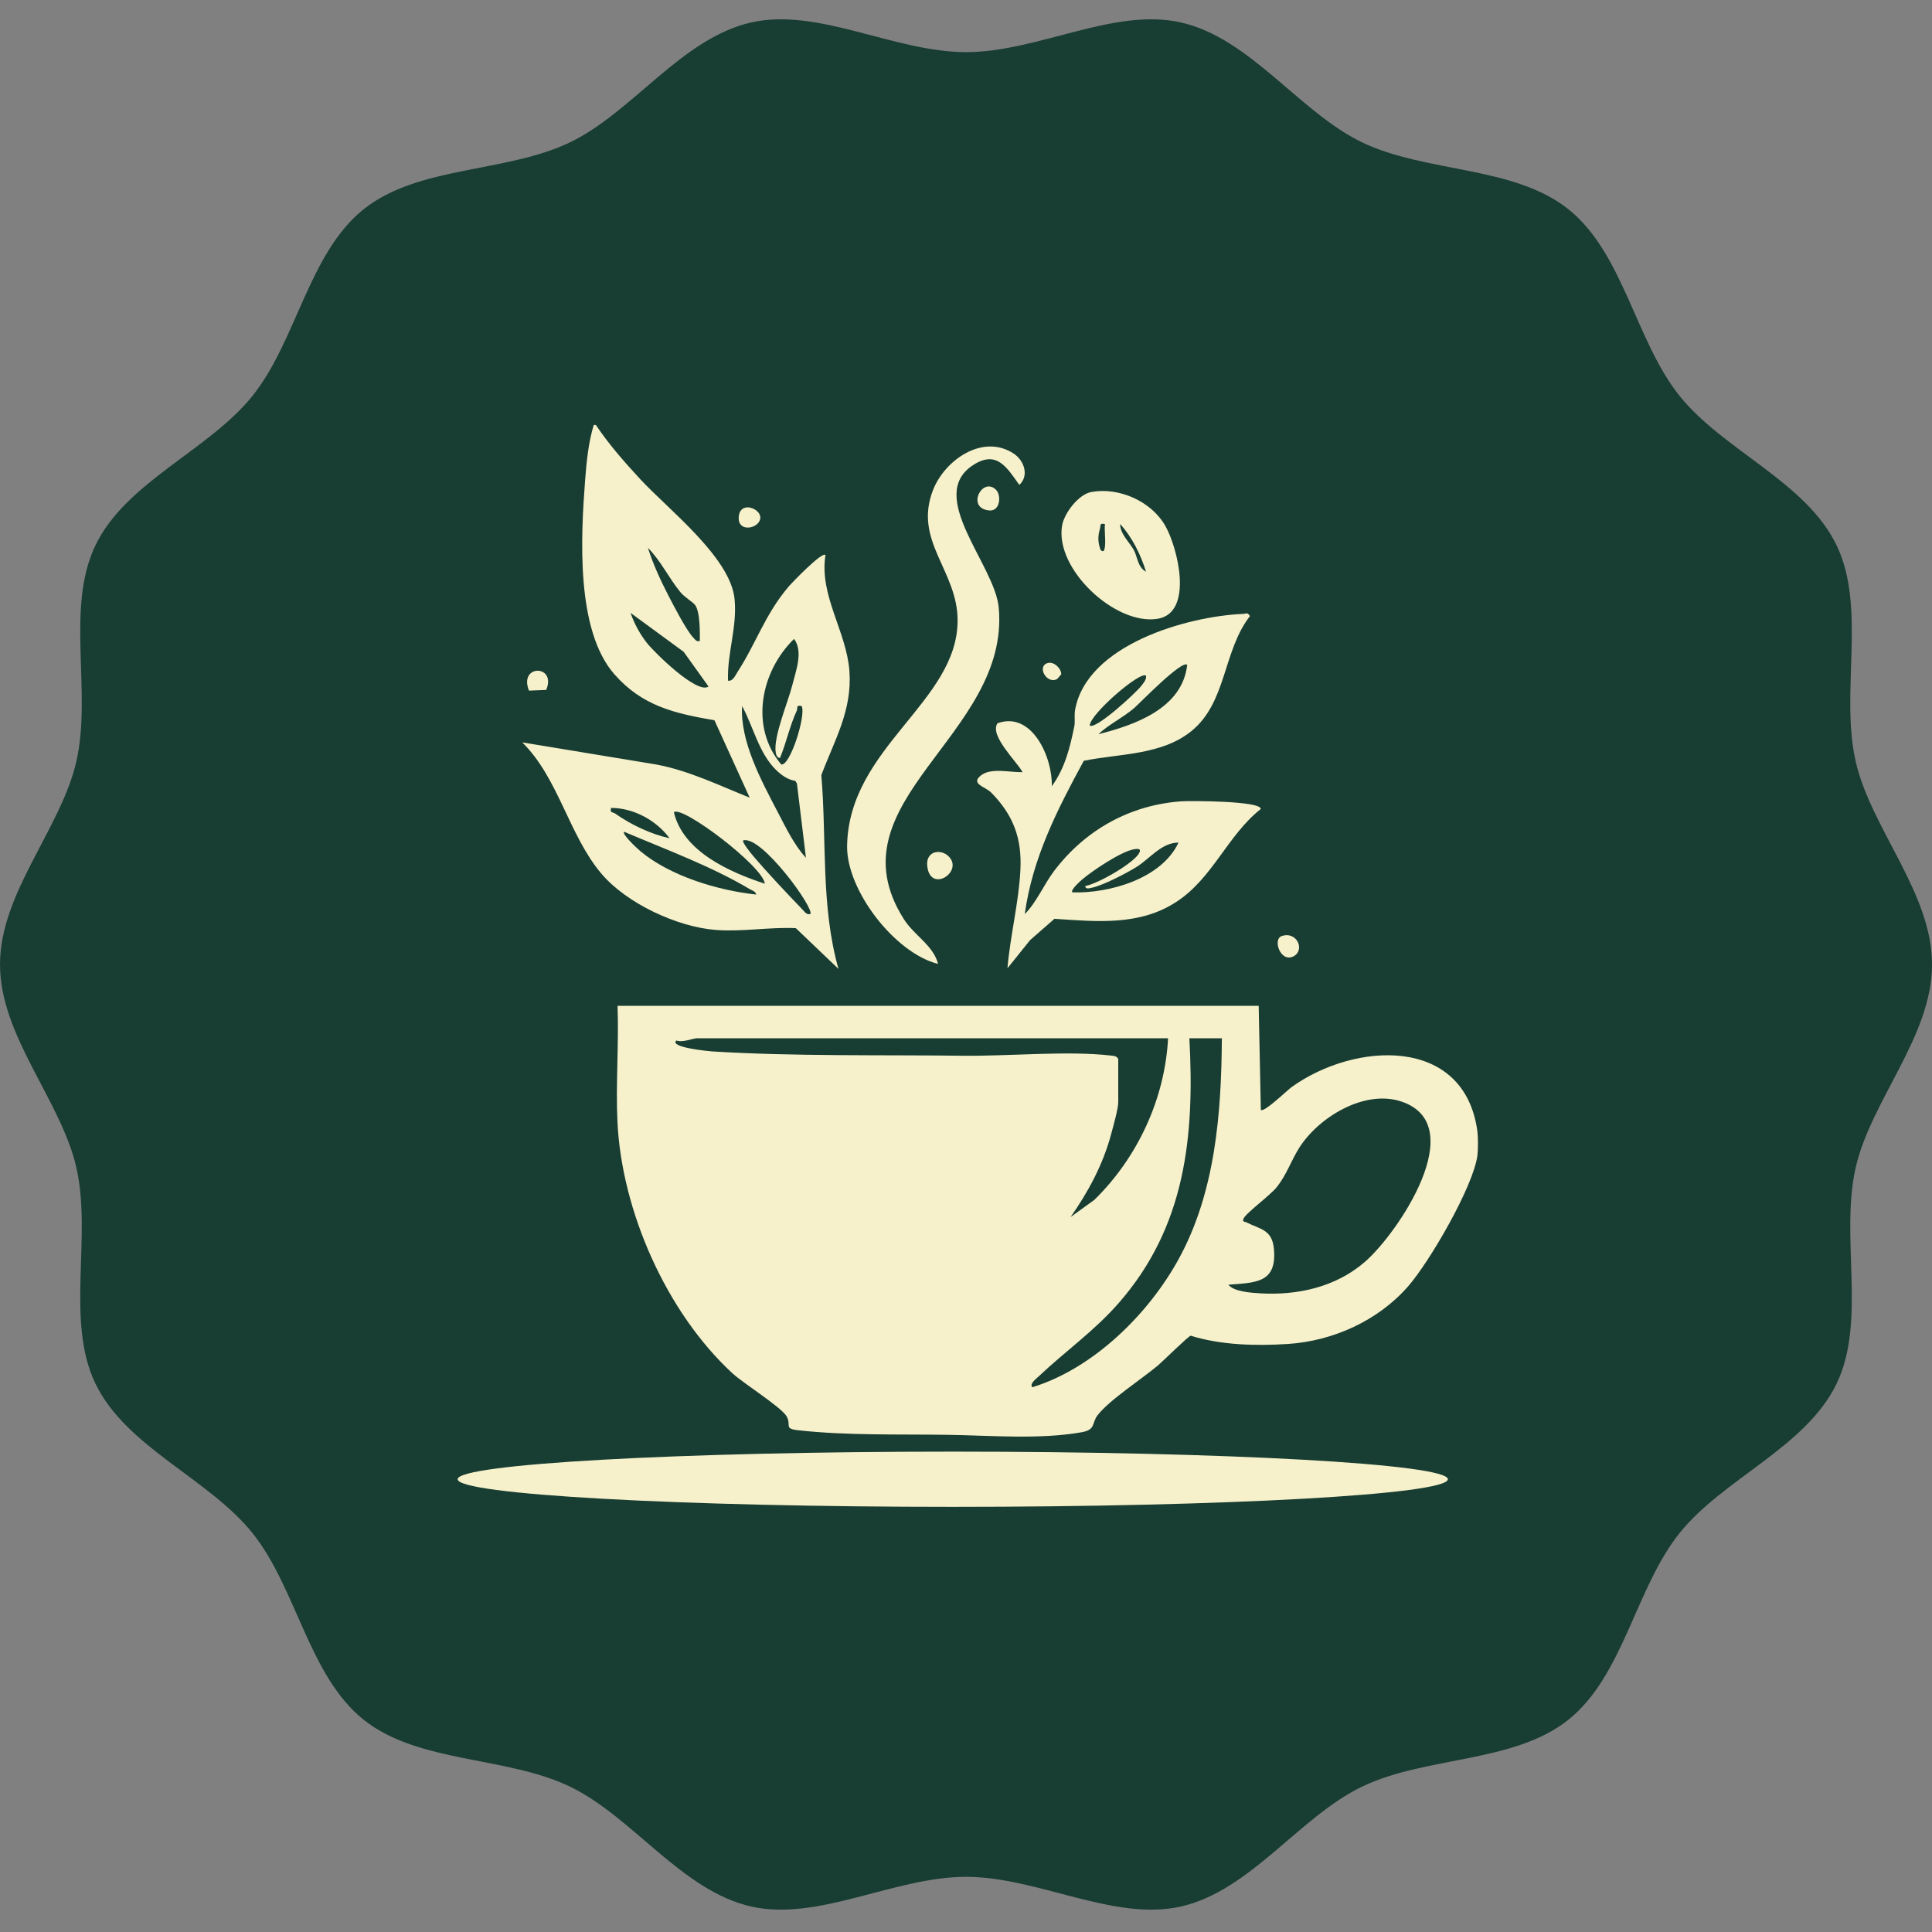
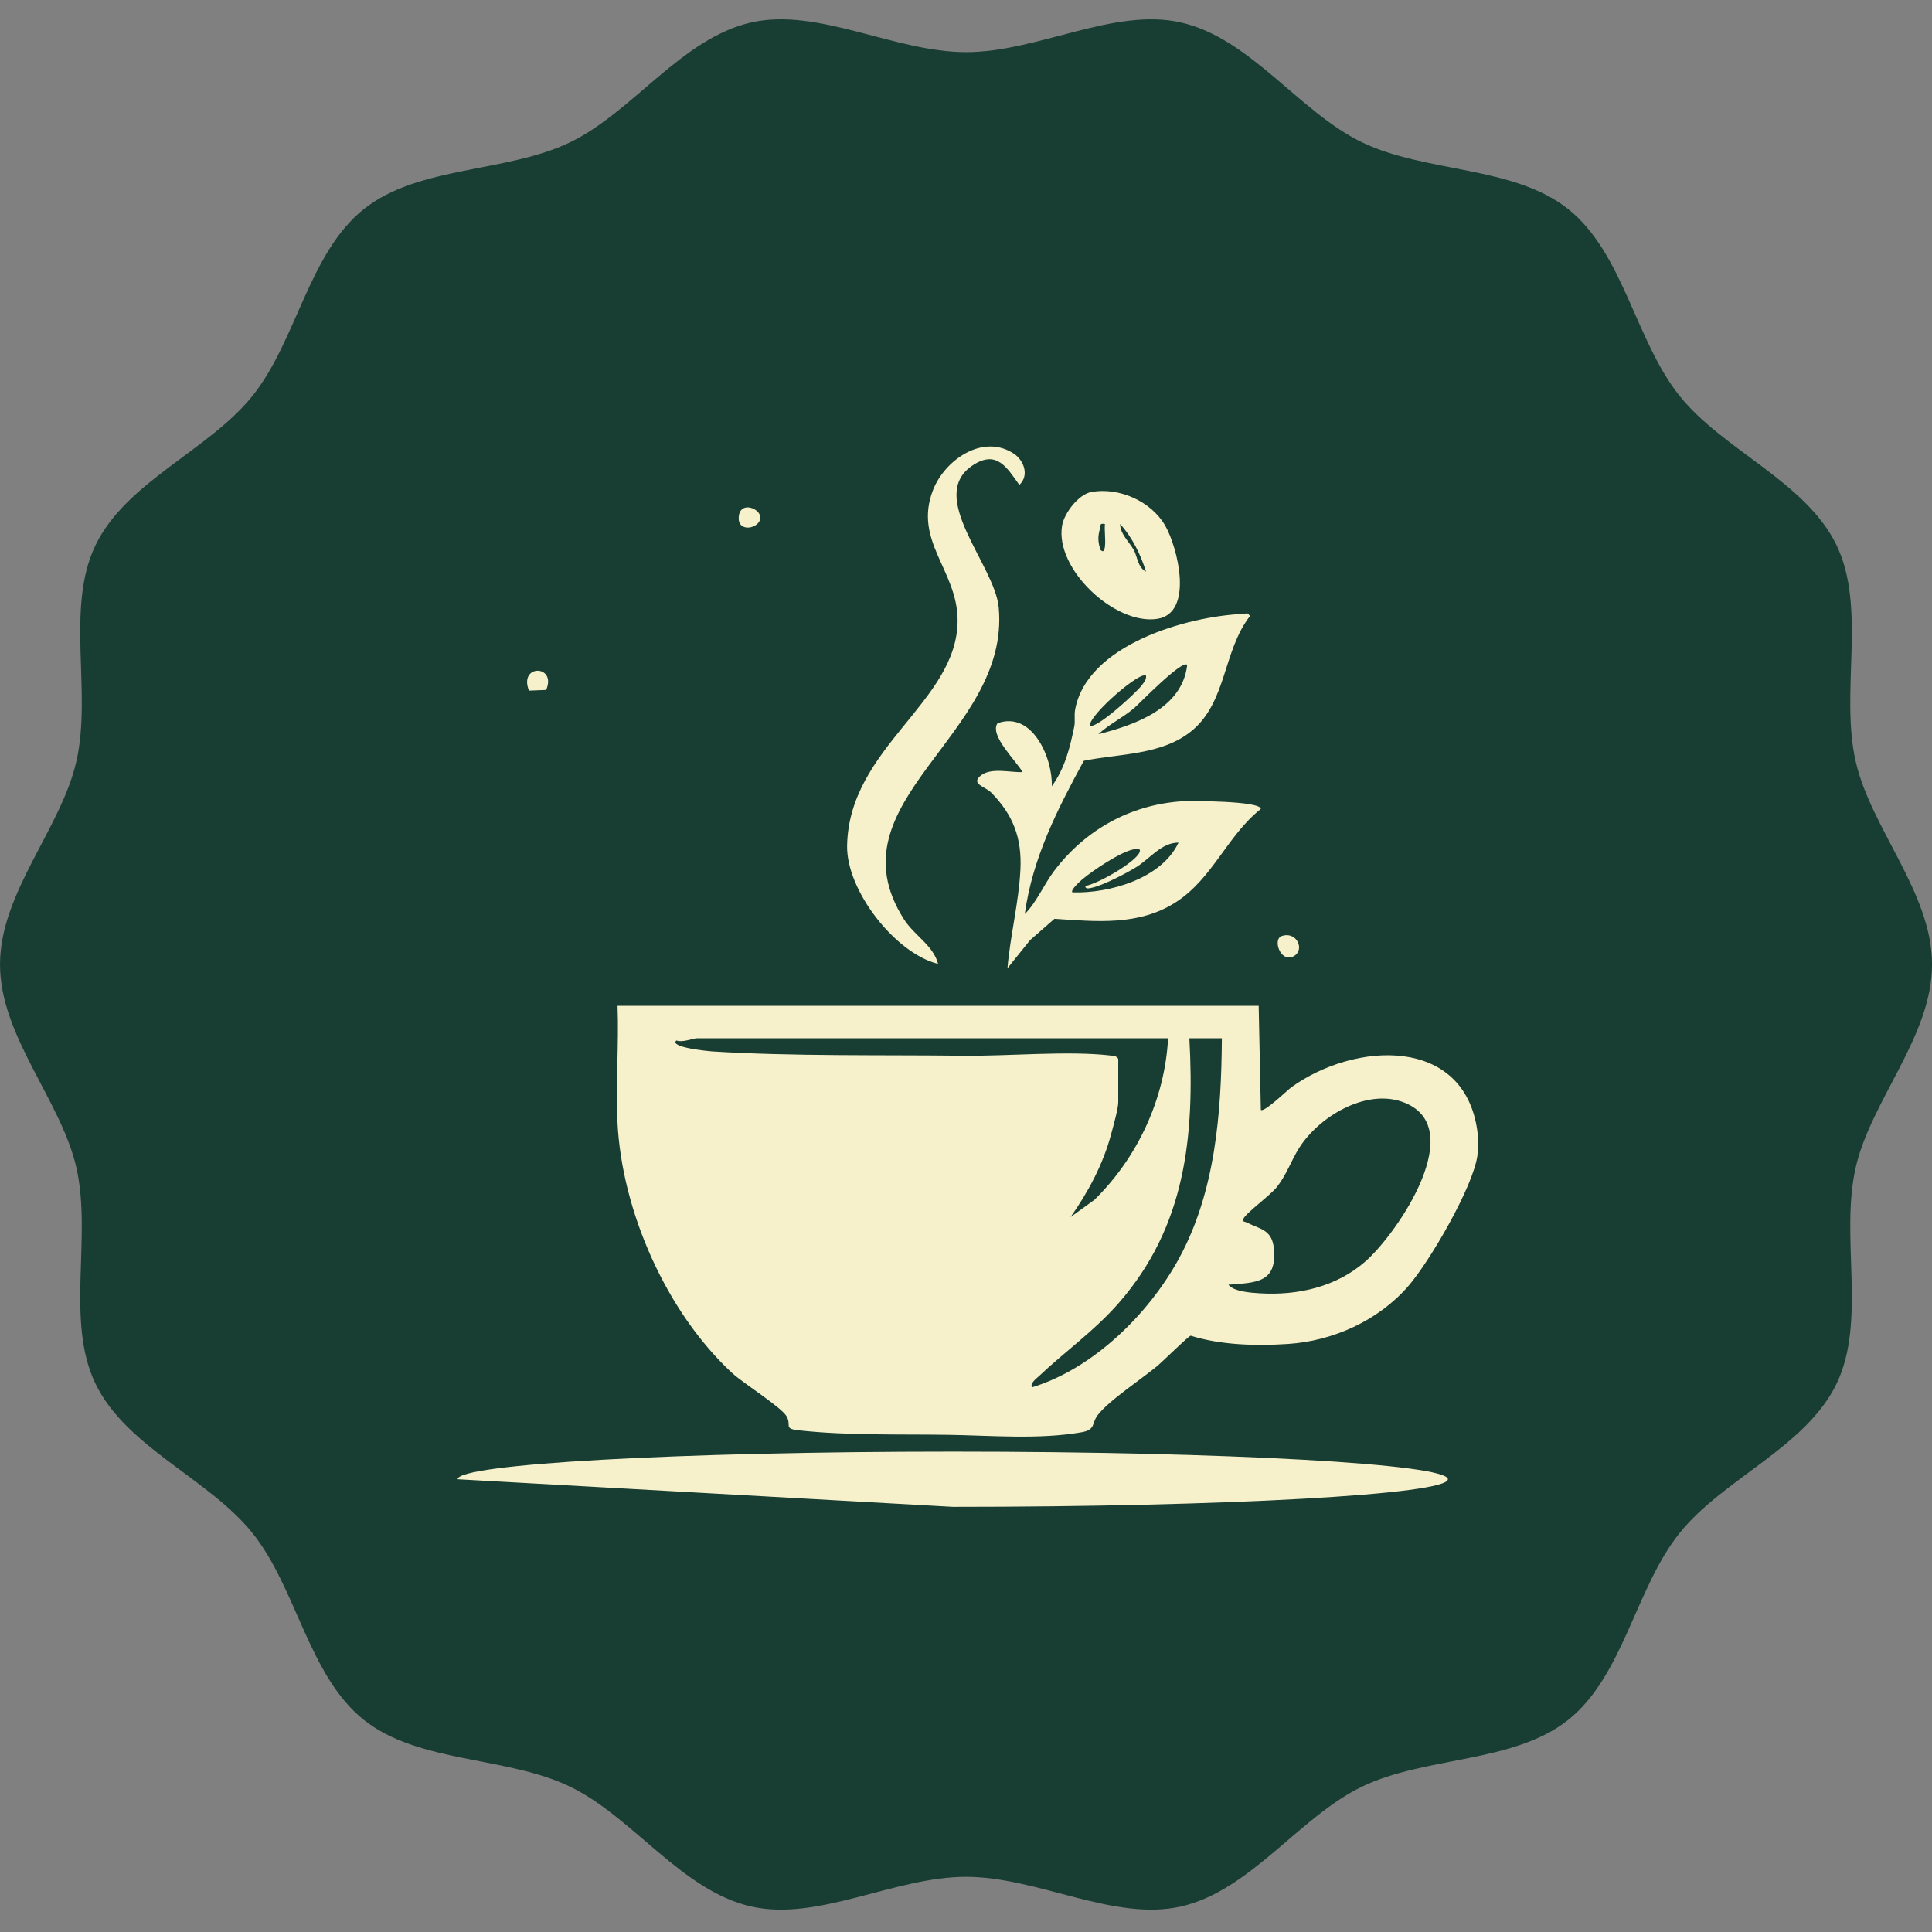
<svg xmlns="http://www.w3.org/2000/svg" fill="none" viewBox="0 0 500 500" height="500" width="500">
  <rect x="0" y="0" width="500" height="500" fill="#808080" stroke="none" />
  <g clip-path="url(#clip0_4171_6688)">
    <path fill="#183D32" d="M500.009 249.608C500.009 268.203 484.204 284.771 480.25 302.169C476.167 320.134 483.12 341.898 475.301 358.106C467.353 374.581 445.92 382.672 434.619 396.823C423.265 411.043 420.107 433.72 405.887 445.076C391.736 456.376 368.944 454.446 352.469 462.394C336.261 470.213 323.609 489.313 305.646 493.396C288.248 497.351 268.602 485.723 250.006 485.723C231.411 485.723 211.765 497.351 194.367 493.396C176.402 489.313 163.751 470.213 147.544 462.394C131.07 454.446 108.277 456.375 94.126 445.075C79.906 433.72 76.748 411.042 65.394 396.822C54.093 382.671 32.66 374.581 24.712 358.105C16.893 341.897 23.846 320.132 19.763 302.169C15.809 284.772 0.004 268.204 0.004 249.608C0.004 231.013 15.809 214.446 19.763 197.048C23.846 179.083 16.893 157.319 24.712 141.111C32.66 124.636 54.093 116.545 65.394 102.394C76.748 88.173 79.906 65.496 94.126 54.141C108.277 42.841 131.069 44.771 147.544 36.823C163.752 29.004 176.403 9.904 194.367 5.82C211.765 1.866 231.411 13.494 250.006 13.494C268.602 13.494 288.248 1.866 305.646 5.82C323.611 9.904 336.262 29.004 352.469 36.823C368.943 44.771 391.736 42.842 405.887 54.142C420.107 65.496 423.265 88.174 434.619 102.395C445.92 116.546 467.353 124.636 475.301 141.112C483.12 157.32 476.167 179.084 480.25 197.048C484.204 214.446 500.009 231.014 500.009 249.608Z" />
    <path fill="#F6F1CB" d="M382.364 298.997C381.276 307.135 369.997 326.513 364.411 332.912C356.676 341.768 345.005 347.057 333.339 347.815C325.122 348.347 315.991 348.134 308.156 345.678C307.517 345.801 300.932 352.324 299.664 353.39C295.525 356.856 286.866 362.498 284.005 366.329C282.513 368.325 283.596 370.014 279.928 370.664C268.974 372.599 256.355 371.494 245.328 371.332C232.658 371.146 219.237 371.539 206.684 370.165C202.697 369.728 204.901 368.909 203.577 366.553C202.254 364.197 192.366 358.005 189.522 355.381C172.483 339.637 160.896 313.45 159.796 290.337C159.325 280.427 160.194 270.241 159.819 260.309H325.745L326.305 287.23C327.051 288.055 333.17 282.137 334.197 281.391C350.501 269.602 379.021 267.925 382.358 292.839C382.543 294.23 382.543 297.617 382.358 299.008L382.364 298.997ZM302.289 268.71H180.369C179.314 268.71 176.706 269.883 175.046 269.277C173.094 271.072 183.476 272.053 184.267 272.104C205.277 273.416 228.098 272.967 249.293 273.225C260.909 273.365 276.461 271.879 287.466 273.175C288.279 273.27 288.907 273.242 289.401 274.044V285.261C289.401 286.955 288.077 291.577 287.561 293.517C285.497 301.28 281.644 308.459 277.062 314.982L283.242 310.506C294.381 299.58 301.47 284.42 302.295 268.716L302.289 268.71ZM316.216 268.71H307.808C309.194 294.112 306.804 317.405 289.597 337.141C283.203 344.477 275.643 349.733 268.834 356.188C268.273 356.715 266.31 358.174 267.174 359.015C283.001 354.135 297.275 340.058 305.099 325.733C314.533 308.464 316.092 288.083 316.216 268.71ZM317.898 332.475C319.317 334.287 323.748 334.567 326.031 334.707C335.846 335.302 345.706 333.086 353.221 326.586C361.73 319.222 380.715 291.19 362.728 285.093C353.143 281.846 341.168 289.154 336.16 297.18C334.13 300.438 332.946 304.05 330.461 307.186C328.706 309.401 322.441 313.933 321.824 315.374C321.437 316.277 322.138 316.131 322.525 316.328C326.098 318.122 329.228 318.179 329.687 323.193C330.506 332.071 324.993 331.931 317.892 332.481L317.898 332.475Z" />
-     <path fill="#F6F1CB" d="M154.215 109.988C157.591 115.024 161.585 119.567 165.701 124.015C172.965 131.878 189.117 144.284 190.116 155.109C190.8 162.484 188.164 168.934 188.411 176.164C189.723 176.355 190.284 174.795 190.884 173.876C195.674 166.511 197.99 158.973 204.121 151.783C204.883 150.886 212.769 142.652 213.633 143.634C211.956 154.071 219.068 163.393 219.825 173.618C220.582 183.842 216.045 191.38 212.556 200.601C213.981 217.27 212.382 234.449 216.998 250.753L205.96 240.209C199.084 239.884 192.202 241.185 185.315 240.674C175.298 239.934 162.112 233.781 155.617 226.075C147.187 216.069 144.562 201.42 135.168 192.132L169.818 197.847C178.343 199.445 186.061 203.254 194.019 206.434L184.9 186.405C174.513 184.616 166.189 182.698 158.982 174.476C148.976 163.056 150.323 138.81 151.427 124.278C151.786 119.522 152.28 114.514 153.665 109.971H154.226L154.215 109.988ZM179.835 156.517C179.252 155.776 177.154 154.548 176.094 153.258C173.077 149.596 171.052 145.159 167.676 141.777C169.027 146.017 170.945 150.185 172.981 154.127C174.311 156.696 177.681 163.236 179.448 165.042C179.981 165.586 180.183 166.102 181.12 165.889C181.114 163.629 181.226 158.278 179.841 156.511L179.835 156.517ZM183.363 177.667L176.93 168.682L163.178 158.609C164.148 161.396 165.6 164.077 167.429 166.41C169.257 168.744 180.446 179.815 183.357 177.667H183.363ZM201.855 196.181C201.097 196.086 200.873 195.413 200.761 194.751C200.082 190.707 203.964 181.683 205.068 177.235C205.966 173.618 207.934 168.637 205.506 165.345C196.818 173.825 193.991 188.144 202.186 197.841C204.463 198.352 208.675 185.054 207.463 182.72C205.859 182.417 206.56 183.158 206.196 183.943C204.379 187.852 203.509 192.205 201.855 196.175V196.181ZM200.94 199.35C196.397 195.009 194.978 188.06 192.051 182.726C191.524 191.879 197.003 201.98 201.204 210.023C203.29 214.011 205.568 218.789 208.579 221.986L206.241 202.738L205.786 202.07C203.941 201.829 202.264 200.623 200.935 199.356L200.94 199.35ZM173.273 216.927C169.835 212.278 163.963 209.103 158.141 209.087C157.821 210.517 158.522 210.068 159.19 210.539C163.301 213.433 168.36 215.851 173.273 216.933V216.927ZM197.94 228.706C197.486 224.202 176.459 208.301 174.4 210.208C176.84 220.455 188.882 225.711 197.94 228.706ZM195.696 231.51C195.567 230.669 194.636 230.467 194.025 230.102C184.182 224.219 172.084 219.754 161.506 215.25C160.884 215.907 165.079 219.743 165.724 220.281C173.43 226.737 185.859 230.461 195.696 231.51ZM209.707 236.563C210.946 235.284 197.065 216.075 192.337 217.499C191.911 217.886 194.412 220.915 194.849 221.431C198.585 225.845 203.689 231.246 207.744 235.453C208.327 236.058 208.731 236.76 209.712 236.563H209.707Z" />
    <path fill="#F6F1CB" d="M280.488 196.887C273.629 209.512 267.195 222.064 265.21 236.562C268.317 233.455 270.106 228.974 272.815 225.39C280.836 214.801 292.44 208.295 305.822 207.375C307.897 207.235 326.311 207.241 326.294 209.361C317.612 216.237 313.899 227.263 304.398 233.433C294.807 239.658 283.797 238.503 272.894 237.785L266.601 243.287L260.729 250.584C261.447 242.121 263.668 233.545 264.083 225.065C264.481 216.932 262.254 210.953 256.539 205.137C255.008 203.578 251.138 202.911 253.785 200.74C256.433 198.57 261.413 199.938 264.638 199.832C263.191 197.094 255.961 190.325 258.16 187.173C267.145 183.942 272.456 196.191 272.204 203.472C275.592 198.833 276.904 193.511 278.026 187.986C278.295 186.668 277.97 185.159 278.233 183.707C281.268 166.898 307.163 159.466 321.818 158.872C322.586 158.838 322.783 158.356 323.484 159.444C316.462 168.49 317.511 181.721 308.369 189.181C300.662 195.468 289.759 195.002 280.482 196.893L280.488 196.887ZM307.247 172.069C305.929 170.633 294.768 182.198 293.5 183.269C290.477 185.832 287.011 187.431 284.268 190.011C293.719 187.621 305.985 183.337 307.247 172.069ZM296.596 174.873C295.171 173.521 282.081 184.823 282.025 187.762C283.528 188.945 294.195 179.141 295.469 177.38C296.013 176.629 296.725 175.899 296.596 174.867V174.873ZM305.003 218.06C300.589 218.071 297.662 222.148 294.184 224.336C291.582 225.968 285.597 229.069 282.731 229.709C282.171 229.832 280.763 230.27 280.909 229.282C284.055 228.766 293.825 223.203 294.913 220.572C295.356 219.501 294.252 219.675 293.562 219.776C290.253 220.275 282.771 225.312 280.073 227.6C279.619 227.987 276.887 230.399 277.543 230.948C287.19 231.245 300.662 227.359 305.003 218.054V218.06Z" />
    <path fill="#F6F1CB" d="M242.779 249.462C231.596 246.68 219.038 230.404 219.229 218.917C219.649 193.387 247.822 181.721 247.827 160.565C247.827 147.615 236.273 139.987 241.495 126.751C244.54 119.039 254.378 112.129 262.37 117.407C265.001 119.145 266.431 123.066 263.801 125.5C260.548 120.918 257.934 116.453 251.893 120.329C239.481 128.282 257.435 146.117 258.467 157.211C261.54 190.358 214.534 207.291 233.912 237.869C236.615 242.131 241.534 244.639 242.779 249.462Z" />
    <path fill="#F6F1CB" d="M282.434 127.329C289.568 126.028 297.897 129.702 301.531 136C304.829 141.715 308.996 158.653 299.545 160.151C288.648 161.884 272.949 147.285 274.867 136.023C275.423 132.77 279.136 127.929 282.434 127.329ZM285.945 135.613C284.481 135.366 284.946 135.837 284.666 136.825C284.088 138.86 284.116 140.336 284.834 142.338C285.653 143.123 285.849 142.287 285.95 141.508C286.18 139.679 285.788 137.492 285.95 135.613H285.945ZM296.59 147.946C295.204 143.549 293.023 139.023 289.876 135.607C289.915 138.238 292.232 140.19 293.46 142.394C294.335 143.964 294.442 146.875 296.59 147.946Z" />
-     <path fill="#F6F1CB" d="M245.443 221.564C249.414 225.345 241.45 230.886 240.104 224.946C239.049 220.291 243.273 219.495 245.443 221.564Z" />
-     <path fill="#F6F1CB" d="M257.784 126.774C259.191 128.187 258.849 132.349 256.051 132.108C249.903 131.586 254.239 123.207 257.784 126.774Z" />
    <path fill="#F6F1CB" d="M136.899 178.732C134.145 171.828 144.145 171.968 141.352 178.553L136.899 178.732Z" />
    <path fill="#F6F1CB" d="M331.711 242.251C335.699 240.911 337.819 245.97 334.717 247.517C331.369 249.194 329.299 243.059 331.711 242.251Z" />
    <path fill="#F6F1CB" d="M196.106 135.462C194.603 137.043 191.216 137.077 191.176 134.228C191.092 128.586 199.09 132.321 196.106 135.462Z" />
-     <path fill="#F6F1CB" d="M271.213 171.58C272.756 171.182 274.651 172.96 274.651 174.508L273.608 175.719C270.916 177.228 268.168 172.365 271.208 171.58H271.213Z" />
-     <path fill="#F6F1CB" d="M246.572 389.971C317.339 389.971 374.707 386.771 374.707 382.825C374.707 378.879 317.339 375.68 246.572 375.68C175.805 375.68 118.438 378.879 118.438 382.825C118.438 386.771 175.805 389.971 246.572 389.971Z" />
+     <path fill="#F6F1CB" d="M246.572 389.971C317.339 389.971 374.707 386.771 374.707 382.825C374.707 378.879 317.339 375.68 246.572 375.68C175.805 375.68 118.438 378.879 118.438 382.825Z" />
  </g>
  <defs>
    <clipPath id="clip0_4171_6688">
      <rect fill="white" height="500" width="500" />
    </clipPath>
  </defs>
</svg>